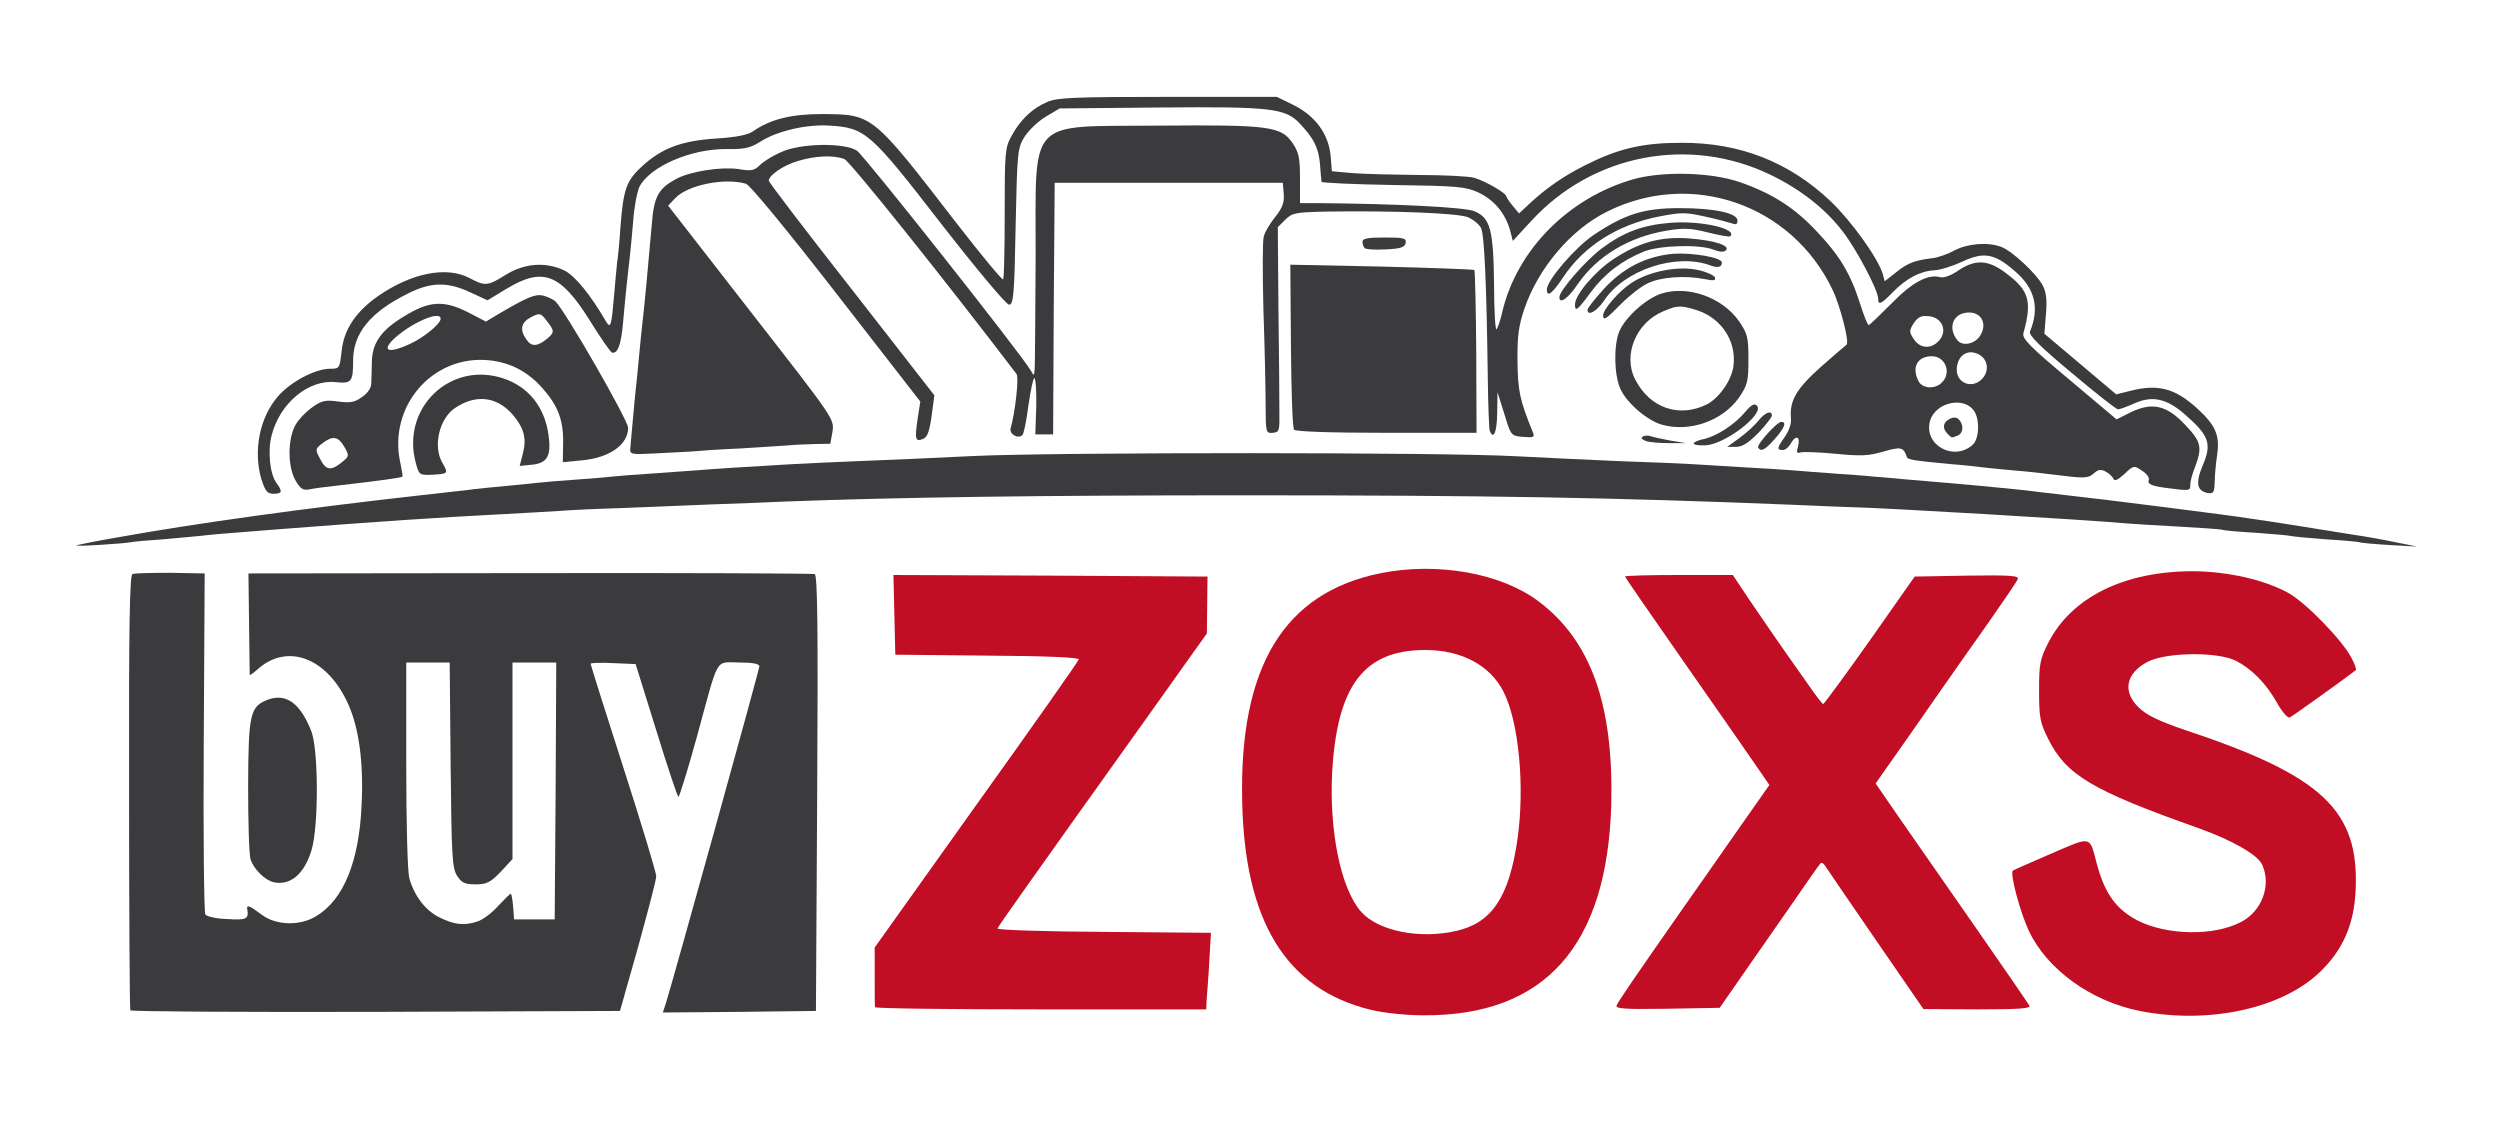
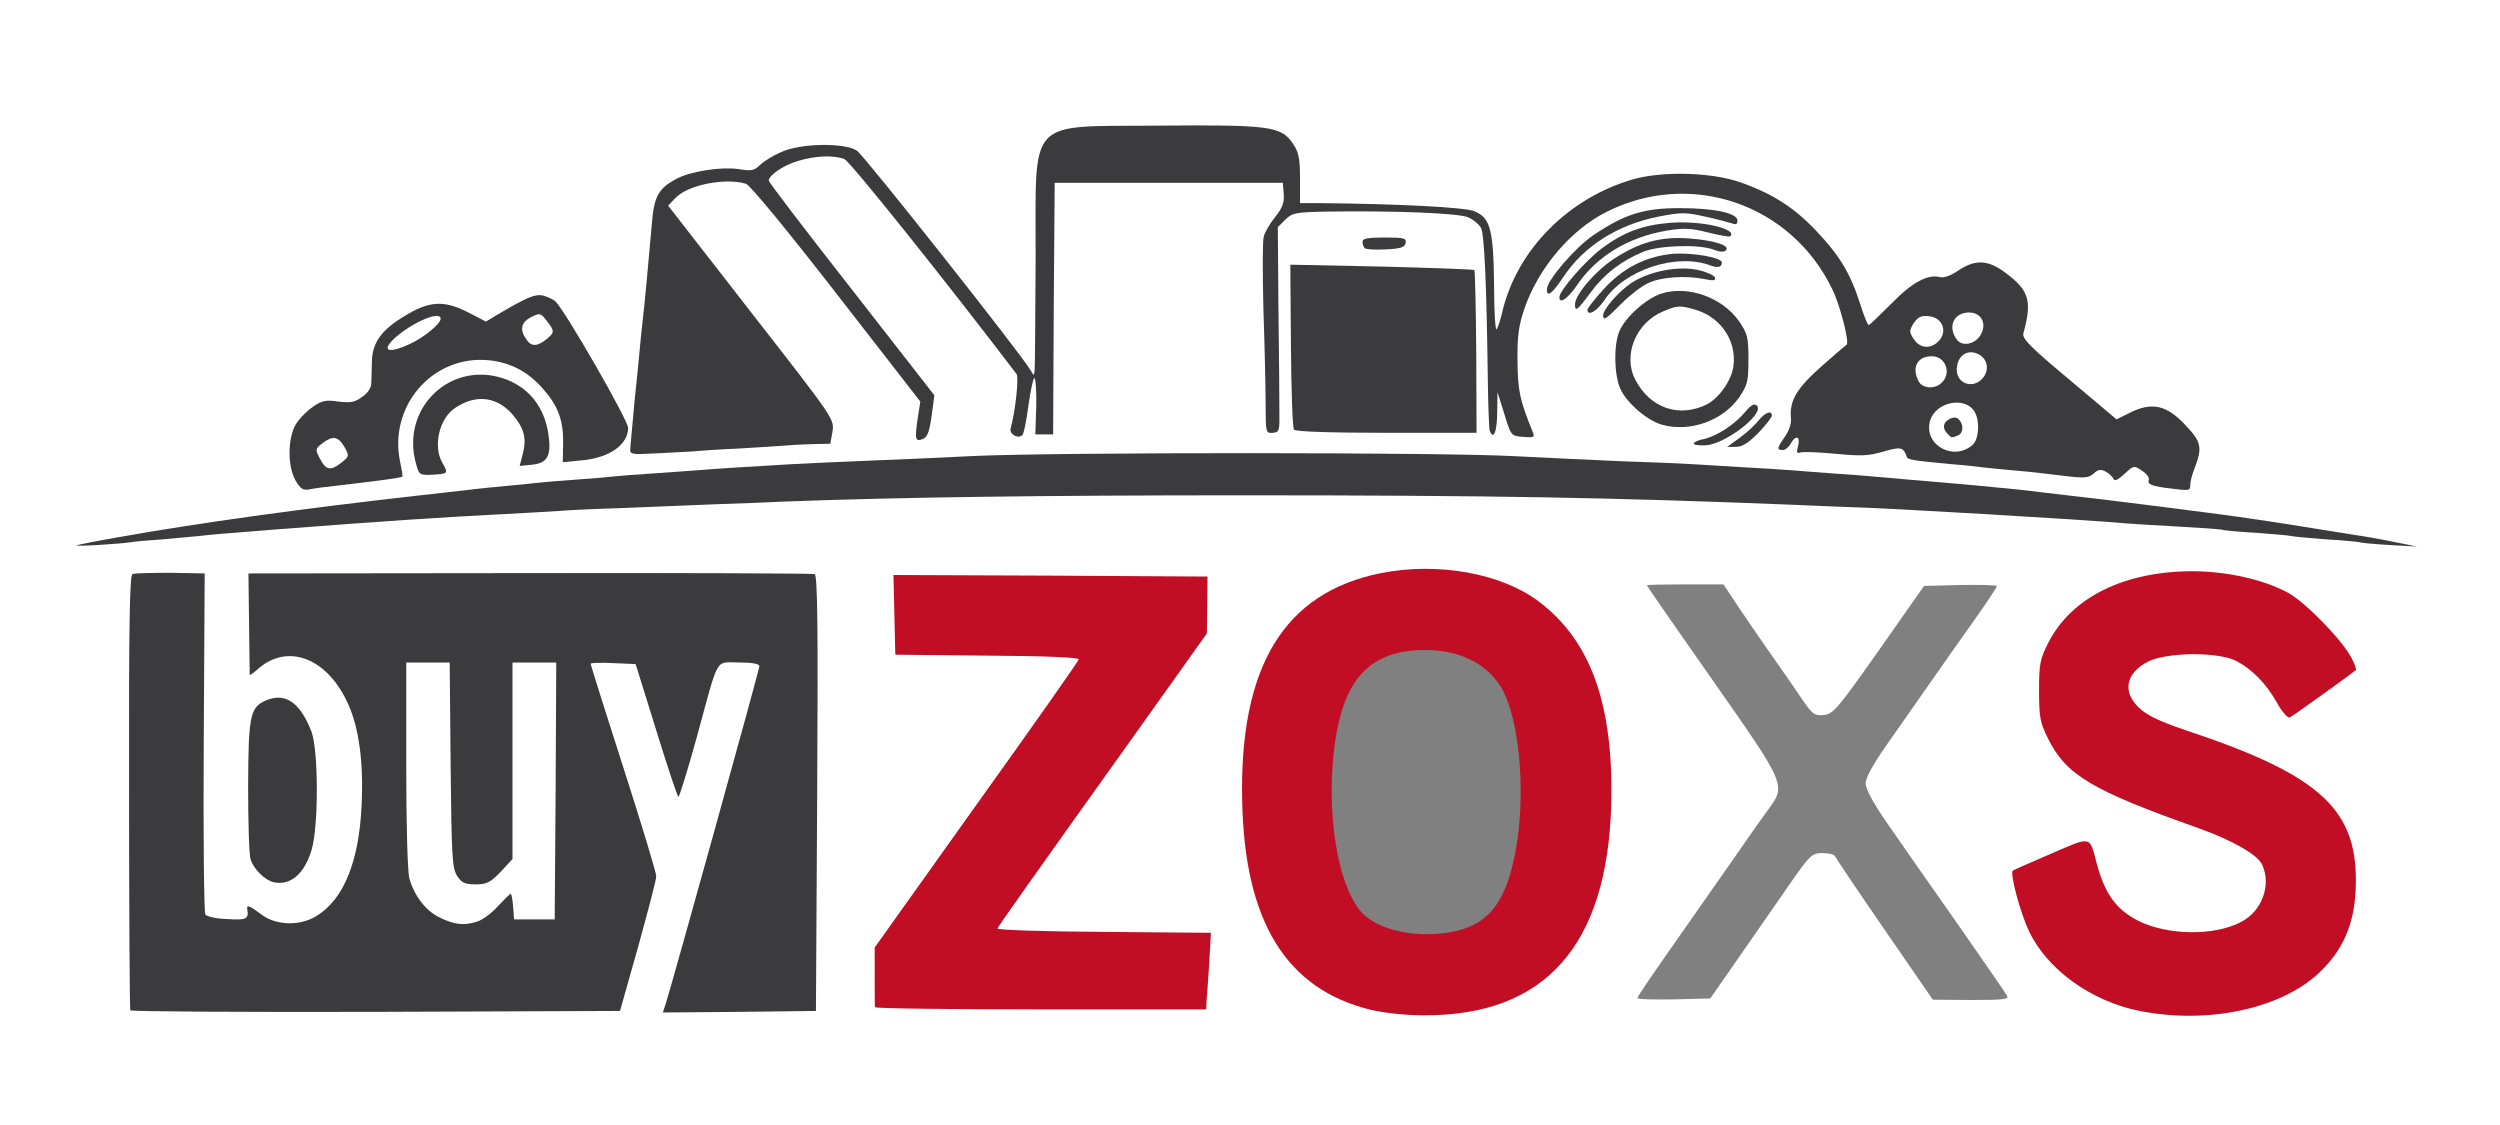
<svg xmlns="http://www.w3.org/2000/svg" version="1.0" width="400px" height="180px" viewBox="0 0 400 180" preserveAspectRatio="xMidYMid meet">
  <rect x="0" y="0" width="400" height="180" fill="#808080" stroke="none" />
  <g fill="#ffffff">
    <path d="M0 90 l0 -90 200 0 200 0 0 90 0 90 -200 0 -200 0 0 -90z m234.65 70.25 c13.90 -2.95 21.50 -14.60 21.50 -33 0 -12.70 -2.55 -20.90 -8.40 -26.90 -9.80 -10.10 -28.75 -10.30 -38.75 -0.35 -6.65 6.65 -9.35 16.85 -8.45 31.60 1 15.55 8.05 25.45 20.20 28.45 4.35 1.10 9.45 1.15 13.90 0.20z m122.15 0 c13.45 -2.55 21.15 -13 17.80 -24.10 -2.35 -7.60 -8.80 -12 -26.50 -17.85 -7.30 -2.45 -9.10 -4 -9.10 -7.70 0 -3.60 0.65 -4.90 3.10 -6.15 1.65 -0.85 3.30 -1.15 7.25 -1.35 8.25 -0.35 12.05 1.15 15.40 6.20 1.15 1.70 2.05 2.60 2.40 2.35 0.35 -0.20 2.10 -1.45 3.95 -2.80 3 -2.15 3.35 -2.55 2.85 -3.40 -1.10 -2.10 -7 -7.80 -9.40 -9.10 -5.60 -3.05 -14 -4.10 -20.50 -2.60 -18.55 4.40 -22.15 23.10 -6.05 31.25 2.85 1.45 7.20 3.15 15.25 6 5.45 1.95 9.45 4.25 10.20 5.85 0.30 0.65 0.55 2.75 0.55 4.60 0 5.75 -2.40 8 -9.65 9.10 -6.45 0.95 -14.20 -0.80 -16.90 -3.85 -1.45 -1.60 -2.75 -4.35 -3.45 -7.10 -0.40 -1.40 -0.95 -2.60 -1.25 -2.60 -0.35 0 -2.35 0.80 -4.55 1.75 -3.95 1.70 -3.95 1.70 -3.85 3.50 0.10 1 0.80 3.25 1.70 5.05 4.75 10.05 17.65 15.45 30.75 12.95z m-256.40 -9.50 c1.45 -5.20 2.65 -9.95 2.70 -10.50 0 -0.55 -2.30 -8.05 -5.05 -16.65 -2.80 -8.60 -5.05 -16.40 -5.05 -17.40 l0 -1.75 5.10 0.15 5.15 0.15 2.50 8.15 c1.35 4.45 2.60 8.10 2.75 8.10 0.15 0 1.15 -3.20 2.20 -7.10 2.80 -10.45 1.95 -9.40 7.55 -9.40 l4.75 0 0 2.15 c0 1.55 -11.35 43.65 -14.30 53 -0.25 0.80 0.45 0.85 10 0.85 l10.30 0 0.05 -17.35 c0.05 -27.45 -0.05 -49.30 -0.25 -49.50 -0.10 -0.15 -77.95 -0.30 -85.65 -0.15 l-1.65 0 0 5.15 0 5.15 3.25 -0.20 c4.50 -0.30 6.25 0.15 8.65 2.20 4.55 3.90 6.40 10.85 6 23.05 -0.25 8.20 -1.20 11.95 -3.95 15.95 -2.20 3.20 -4.50 4.40 -8.45 4.45 -6.20 0 -15.25 -0.85 -15.60 -1.40 -0.25 -0.35 -0.35 -12.70 -0.25 -27.50 l0.10 -26.85 -1.25 -0.05 c-4.20 -0.10 -7.05 -0.05 -7.30 0.15 -0.20 0.25 -0.40 38 -0.25 58.80 l0.05 8.10 37.60 -0.10 37.60 -0.15 2.70 -9.50z m91.10 7.90 c0 -0.80 0.15 -2.90 0.35 -4.75 l0.30 -3.40 -17.10 0 -17.05 0 0 -1.75 c0 -1.85 -0.85 -0.60 22.65 -33.50 l10.85 -15.25 0 -3.25 0 -3.25 -23.50 0 -23.50 0 0 4.70 0 4.70 2.40 0.35 c1.30 0.20 8 0.25 14.85 0.20 l12.50 -0.20 0 2 c0 1.85 -1.45 4 -16.35 24.85 l-16.40 22.90 0 3.50 0 3.50 25 0 25 0 0 -1.35z m85.80 -4.15 c2 -2.90 5.65 -8.10 8.05 -11.60 4.30 -6.20 4.45 -6.40 6.25 -6.40 1 0 1.90 0.20 2 0.50 0.10 0.25 3.65 5.55 7.90 11.70 l7.75 11.25 6.15 0.05 c5 0 6.05 -0.10 5.75 -0.65 -0.20 -0.40 -3.75 -5.50 -7.85 -11.40 -4.15 -5.90 -9.15 -13.05 -11.15 -15.95 -2.40 -3.45 -3.65 -5.75 -3.65 -6.65 0 -0.90 1.20 -3.10 3.60 -6.50 1.95 -2.80 5.10 -7.25 6.90 -9.85 1.80 -2.60 4.95 -7.05 6.90 -9.80 2 -2.80 3.60 -5.25 3.60 -5.40 0 -0.20 -2.60 -0.25 -5.80 -0.20 l-5.85 0.15 -7.20 10.25 c-6.65 9.45 -7.35 10.25 -8.85 10.40 -1.45 0.15 -1.80 -0.10 -3.45 -2.50 -0.95 -1.45 -3.05 -4.45 -4.60 -6.65 -1.55 -2.20 -4 -5.75 -5.40 -7.85 l-2.60 -3.90 -6.10 0 c-3.40 0 -6.15 0.05 -6.15 0.15 0 0.10 4.70 6.90 10.50 15.15 11.80 16.85 11.80 16.80 8.90 20.75 -0.90 1.20 -3.15 4.40 -5 7.10 -1.85 2.65 -5 7.15 -7 10 -7.40 10.55 -8.90 12.75 -8.90 13.05 0 0.20 2.60 0.25 5.85 0.20 l5.80 -0.15 3.65 -5.25z m-230.85 -16.20 c1.80 -1.90 2.55 -5.45 2.60 -11.80 0 -6.10 -0.60 -8.75 -2.60 -11.55 -1.25 -1.80 -2.70 -1.75 -4 0.05 -0.80 1.10 -0.95 2.35 -0.95 9.25 -0.05 12.70 -0.15 12 1.30 13.70 1.55 1.85 2.20 1.90 3.65 0.35z m36.10 -57.80 c9.75 -0.50 21.40 -1.10 25.95 -1.25 4.55 -0.15 13.65 -0.50 20.25 -0.80 6.60 -0.25 30.90 -0.60 54 -0.80 50.75 -0.35 84.75 0.35 128 2.60 7.70 0.40 16.15 0.85 18.75 1 l4.75 0.20 -5.50 -0.70 c-13.55 -1.75 -45.15 -4.25 -66.75 -5.25 -6.20 -0.30 -15.40 -0.75 -20.50 -1 -12.10 -0.65 -70.70 -0.65 -84.50 0 -27.60 1.25 -34.15 1.60 -46.75 2.50 -19.05 1.40 -48.30 4.20 -45.95 4.45 0.30 0 8.55 -0.40 18.25 -0.95z m-32.80 -5.50 c-1.95 -3.75 -0.35 -6.50 3.85 -6.50 1.90 0 2.25 0.20 3.05 1.55 1 1.75 1.10 4 0.25 4.85 -0.70 0.70 0.60 0.80 3.60 0.30 l1.80 -0.30 -0.20 -3.40 c-0.35 -6.15 2.15 -11.10 6.95 -13.70 2.15 -1.20 3.45 -1.55 6.70 -1.70 2.20 -0.10 4.85 0 5.90 0.30 1.85 0.50 1.85 0.50 1.10 -0.55 -0.40 -0.60 -0.75 -1.80 -0.75 -2.70 l0 -1.70 -1.50 0.80 c-1.95 1 -3.45 0.95 -6.05 -0.25 l-2.20 -0.95 -0.35 1.25 c-0.60 2.25 -5.45 5.20 -8.60 5.20 -1.55 0 -1.70 0.15 -2 1.90 -0.15 1 -0.30 2.45 -0.30 3.20 0 2.10 -2.25 3.40 -5.90 3.40 -2.25 0 -3.30 0.25 -4.30 1.05 -2.65 2.10 -3.60 6.05 -2 8.35 1.10 1.60 1.85 1.35 0.95 -0.40z m299.40 -0.25 c1.25 -2.60 1.10 -3.35 -1.25 -5.60 -2.75 -2.60 -3.40 -2.80 -5.60 -1.60 -3.65 1.95 -4.50 1.60 -12.85 -5.40 l-7.55 -6.35 0.30 -2.80 c0.60 -4.75 0.50 -5.15 -1.30 -6.65 -3.60 -3.10 -3.70 -3.10 -5.90 -1.65 -1.20 0.75 -2.70 1.30 -3.70 1.30 -2.75 0 -3.95 0.70 -7.35 4.20 -2.80 2.90 -3.40 3.30 -5.05 3.30 -1.80 0 -1.90 0.10 -1.95 1.65 0 1.35 -0.60 2.05 -3.80 4.80 -2.05 1.80 -4.05 3.90 -4.40 4.70 -0.60 1.50 -0.45 3.85 0.30 3.85 0.25 0 0.45 0.45 0.45 0.95 0 0.80 0.45 1.05 2.15 1.25 4.95 0.60 6.20 0.60 8.35 0 3.40 -1.05 5.85 -0.90 6.25 0.30 0.60 1.90 1.10 1 0.85 -1.70 -0.15 -1.85 0.05 -3.20 0.55 -4.25 0.75 -1.50 0.75 -1.55 -0.40 -1.55 -1.60 0 -1.90 -0.65 -2.35 -4.50 -0.20 -1.80 -0.50 -4.25 -0.70 -5.50 -0.20 -1.80 -0.10 -2.50 0.65 -3.35 0.80 -0.95 1.65 -1.10 7 -1.40 5.95 -0.35 6.05 -0.35 6.65 0.75 0.35 0.65 0.50 2.20 0.40 3.60 -0.15 1.35 -0.05 2.55 0.15 2.70 0.25 0.15 0.45 1.40 0.45 2.80 0 2.75 -0.95 4.40 -2.60 4.40 -0.85 0 -0.85 0.05 0.10 1 0.80 0.80 1 1.65 1 4.40 0 1.85 -0.25 3.65 -0.55 3.95 -0.65 0.65 0.50 0.85 9.20 1.70 4.70 0.45 6.20 0.45 7.10 -0.05 0.70 -0.40 2 -0.55 3.20 -0.35 1.15 0.15 2.20 0.05 2.35 -0.20 0.15 -0.25 1.10 -0.45 2.10 -0.45 1.95 0 3.75 1.15 4.25 2.65 0.55 1.55 2.55 1.05 3.50 -0.90z m-280.70 -3.85 c0 -2.10 -0.10 -2.40 -0.45 -1.50 -0.40 1 -0.15 4.10 0.30 4.10 0.10 0 0.20 -1.20 0.15 -2.60z m17.40 -1.50 c-0.10 -0.65 -0.20 -0.15 -0.20 1.10 0 1.25 0.10 1.75 0.20 1.15 0.10 -0.65 0.10 -1.65 0 -2.25z m10.30 1.50 c3.05 -2.05 3.10 -1.85 -1.55 -9.60 l-4.30 -7.15 -1 1.20 c-0.70 0.80 -1.80 1.30 -3.20 1.50 l-2.15 0.30 1.40 0.85 c1.90 1.15 4.60 4.30 5.45 6.35 0.40 0.90 0.85 3 1.05 4.65 0.25 2.75 0.40 3 1.50 3 0.70 0 1.95 -0.50 2.80 -1.10z m23.10 -0.90 c4.15 -0.25 8.55 -0.50 9.90 -0.50 1.80 0 2.35 -0.20 2.35 -0.80 0 -0.40 -5.70 -8.05 -12.60 -17 l-12.65 -16.25 -0.35 2.15 c-0.20 1.20 -0.95 8.45 -1.65 16.15 -0.70 7.70 -1.40 14.75 -1.55 15.70 l-0.25 1.70 4.65 -0.35 c2.55 -0.15 8.05 -0.55 12.15 -0.80z m112.40 -2.35 l3.40 -0.30 -0.30 -11.25 c-0.15 -6.20 -0.35 -11.35 -0.40 -11.45 -0.10 -0.05 -6.05 -0.30 -13.25 -0.45 l-13.10 -0.35 0 9.20 c0 5.05 0.15 10.35 0.30 11.80 l0.35 2.60 5.80 0.20 c3.20 0.05 7.60 0.20 9.80 0.25 2.20 0.05 5.55 -0.05 7.40 -0.25z m9.35 -9.65 c0 -2.80 -0.15 -3.50 -0.75 -3.50 -0.60 0 -0.75 0.70 -0.75 3.50 0 2.80 0.15 3.50 0.75 3.50 0.60 0 0.75 -0.70 0.75 -3.50z m-34.50 -31.20 c0 -0.35 -0.50 -1.40 -1.15 -2.35 -0.80 -1.25 -1.75 -1.85 -3.35 -2.30 -2.75 -0.70 -26.80 -0.85 -29.75 -0.15 -2.20 0.50 -4.75 2.90 -4.75 4.50 0 1 0.40 1 19.50 1 16.05 0 19.50 -0.10 19.50 -0.70z" />
-     <path d="M220.50 150 c-4.90 -1.65 -7.35 -6.10 -8.55 -15.25 -0.70 -5.60 -0.30 -16.90 0.80 -20.95 2.25 -8.50 6.05 -11.30 15.30 -11.30 10.50 0 14.50 3.70 16.20 14.85 1.45 9.75 0.50 21.40 -2.30 27.05 -2.50 5.10 -5.70 6.60 -14.20 6.55 -3.10 0 -5.35 -0.30 -7.25 -0.95z" />
    <path d="M69 148.40 c-2.45 -1.25 -4.20 -3.50 -5 -6.35 -0.30 -1.05 -0.50 -9.25 -0.50 -19.65 l0 -17.90 4.95 0 5 0 0.15 16.40 c0.15 14.70 0.25 16.55 1.05 17.75 0.45 0.75 1.15 1.35 1.45 1.35 0.30 0 1.40 -0.90 2.50 -2 l1.90 -2.05 0 -15.70 0 -15.75 5 0 5 0 -0.10 22.15 -0.15 22.10 -4.65 0.10 c-3.40 0.05 -4.75 -0.10 -4.90 -0.60 -0.20 -0.45 -0.70 -0.40 -2.10 0.30 -2.55 1.35 -6.80 1.25 -9.60 -0.15z" />
  </g>
  <g fill="#3b3b3e">
    <path d="M20.85 161.65 c-0.10 -0.25 -0.20 -15.95 -0.20 -35 -0.05 -26.85 0.10 -34.65 0.55 -34.80 0.35 -0.15 3.10 -0.20 6.10 -0.20 l5.45 0.10 -0.15 27 c-0.10 14.85 0.05 27.25 0.25 27.55 0.20 0.35 1.80 0.70 3.55 0.75 3.05 0.20 3.45 0 3.15 -1.65 -0.10 -0.70 0.45 -0.45 2.25 0.90 2.35 1.80 6.20 1.90 8.85 0.25 4.35 -2.65 6.80 -8.75 7.20 -17.65 0.35 -6.75 -0.40 -12.35 -2.10 -16.15 -3.30 -7.50 -9.80 -10 -14.60 -5.60 -0.65 0.55 -1.15 0.95 -1.20 0.80 0 -0.10 -0.05 -3.80 -0.10 -8.20 l-0.10 -8 45 -0.05 c24.75 -0.05 45.25 0.05 45.60 0.15 0.45 0.20 0.55 8.40 0.40 35.05 l-0.20 34.85 -12.25 0.15 -12.25 0.10 0.45 -1.35 c0.95 -2.90 15 -53.50 15 -54.05 0 -0.40 -1.15 -0.60 -3.25 -0.60 -3.90 0 -3.15 -1.30 -6.75 11.90 -1.45 5.25 -2.80 9.60 -2.95 9.60 -0.15 0 -1.75 -4.80 -3.55 -10.65 l-3.30 -10.60 -3.60 -0.15 c-1.95 -0.10 -3.60 -0.05 -3.60 0.10 0 0.15 2.35 7.65 5.25 16.65 2.90 9 5.25 16.80 5.25 17.35 0 0.60 -1.35 5.65 -2.90 11.30 l-2.90 10.25 -39.05 0.15 c-21.50 0.05 -39.20 -0.05 -39.30 -0.25z m55.50 -14.20 c0.85 -0.25 2.40 -1.40 3.35 -2.50 1 -1.05 1.90 -1.95 2 -1.95 0.15 0 0.30 0.95 0.40 2.05 l0.15 2.05 3.25 0 3.25 0 0.15 -20.55 0.10 -20.55 -3.50 0 -3.50 0 0 15.75 0 15.70 -1.90 2.05 c-1.65 1.70 -2.25 2 -4 2 -1.70 0 -2.25 -0.25 -2.95 -1.35 -0.80 -1.20 -0.90 -3.05 -1.05 -17.75 l-0.15 -16.40 -3.50 0 -3.45 0 0 16.40 c0 9.40 0.20 17.10 0.50 18.15 0.80 2.80 2.55 5.10 4.75 6.20 2.40 1.20 3.95 1.40 6.10 0.70z" />
    <path d="M43.75 141.15 c-1.40 -0.35 -3.10 -2.05 -3.65 -3.60 -0.25 -0.70 -0.40 -6.05 -0.40 -11.80 0.05 -11.55 0.30 -12.70 3.15 -13.80 2.95 -1.10 5.25 0.60 7 5.15 1.10 3.05 1.15 15.05 0 18.90 -1.15 3.85 -3.40 5.75 -6.10 5.15z" />
    <path d="M12.25 87.25 c0.30 -0.10 3.20 -0.70 6.45 -1.25 12.75 -2.30 30.25 -4.70 48.55 -6.75 3.85 -0.45 7.80 -0.85 8.75 -1 0.95 -0.10 3.20 -0.35 5 -0.50 1.80 -0.15 4.05 -0.40 5 -0.50 0.95 -0.10 3.65 -0.35 6 -0.50 2.35 -0.15 5.05 -0.40 6 -0.50 0.95 -0.10 3.90 -0.35 6.50 -0.50 2.60 -0.20 5.75 -0.40 7 -0.50 2.25 -0.20 8.40 -0.60 15.50 -1 2.05 -0.10 7 -0.35 11 -0.50 4 -0.15 12.10 -0.50 18 -0.80 13.70 -0.60 75.20 -0.60 86.60 0.05 4.75 0.25 12.35 0.60 16.90 0.80 4.55 0.15 9.50 0.35 11 0.45 1.50 0.10 5.25 0.30 8.25 0.50 3.05 0.15 6.65 0.40 8 0.50 1.40 0.10 4.30 0.35 6.50 0.50 2.20 0.15 5.15 0.35 6.50 0.50 1.40 0.10 3.95 0.35 5.75 0.50 6.65 0.55 8.80 0.75 11.50 1 4.80 0.45 7.70 0.75 9.50 1 0.95 0.10 2.90 0.35 4.25 0.50 3.95 0.40 26.20 3.20 29.50 3.75 2.85 0.40 9.20 1.40 16.25 2.55 1.80 0.25 4.85 0.80 6.75 1.20 l3.50 0.70 -4.50 -0.25 c-2.45 -0.15 -4.60 -0.35 -4.75 -0.45 -0.15 -0.05 -2.50 -0.30 -5.25 -0.45 -2.75 -0.20 -5.35 -0.45 -5.75 -0.55 -0.40 -0.10 -2.90 -0.30 -5.50 -0.50 -2.60 -0.15 -5.10 -0.35 -5.50 -0.50 -0.40 -0.10 -3.55 -0.30 -7 -0.50 -3.45 -0.20 -7.15 -0.40 -8.20 -0.50 -6.45 -0.60 -39.90 -2.55 -44.05 -2.60 -0.55 0 -4.95 -0.20 -9.75 -0.40 -28.70 -1.15 -48.05 -1.50 -87.50 -1.50 -32.45 0 -54.85 0.30 -73.50 1 -1.80 0.10 -6.95 0.30 -11.50 0.45 -4.55 0.20 -11.15 0.45 -14.75 0.60 -3.55 0.10 -7.95 0.30 -9.75 0.45 -1.80 0.10 -5.70 0.35 -8.75 0.50 -10.60 0.55 -19.05 1.10 -37.10 2.50 -8.35 0.65 -10 0.80 -11.65 1 -0.95 0.10 -3.65 0.35 -6 0.55 -2.35 0.15 -4.60 0.35 -5 0.45 -1.50 0.25 -9.25 0.75 -8.75 0.50z" />
-     <path d="M41.80 76.60 c-1.30 -4.50 -0.25 -9.80 2.65 -13.15 1.95 -2.30 5.95 -4.45 8.35 -4.45 1.50 0 1.55 -0.05 1.85 -2.75 0.35 -3.50 2.25 -6.35 5.80 -8.85 5.40 -3.75 11 -4.85 14.70 -2.90 2.45 1.30 2.85 1.30 5.80 -0.55 3 -1.85 6.40 -2.10 9.40 -0.65 1.65 0.85 4.10 3.80 6.65 8.20 0.70 1.15 0.85 0.55 1.25 -4.20 0.20 -2.50 0.45 -4.90 0.50 -5.40 0.10 -0.55 0.35 -2.90 0.50 -5.30 0.50 -6.55 0.95 -7.70 3.70 -10.20 3.10 -2.75 6.20 -3.90 11.80 -4.25 3.05 -0.20 4.90 -0.55 5.75 -1.15 2.80 -1.95 6.15 -2.75 11 -2.75 8.15 0.05 8 -0.10 21.50 17.40 3.95 5.10 7.35 9.20 7.50 9.05 0.15 -0.15 0.25 -4.95 0.25 -10.60 0 -9.65 0.05 -10.50 1.10 -12.35 1.35 -2.55 3.40 -4.50 5.75 -5.45 1.55 -0.70 4.65 -0.80 19.30 -0.80 l17.40 0 2.75 1.35 c3.45 1.75 5.50 4.60 5.85 8.05 l0.20 2.50 3.35 0.30 c1.80 0.15 6.55 0.25 10.55 0.30 4 0 8 0.20 8.90 0.45 1.80 0.55 5.10 2.45 5.10 2.95 0.05 0.20 0.50 0.90 1.05 1.55 l1 1.20 1.60 -1.50 c2.85 -2.65 5.55 -4.50 9.15 -6.30 5.20 -2.60 9.05 -3.50 15.20 -3.50 9.35 -0.05 17.25 3.05 23.90 9.35 3.35 3.20 7.55 9.05 8.35 11.65 l0.30 1.15 1.85 -1.45 c1.85 -1.50 3 -1.90 5.85 -2.25 0.85 -0.10 2.40 -0.65 3.50 -1.25 2.10 -1.10 5.35 -1.35 7.45 -0.55 1.75 0.65 5.70 4.35 6.65 6.20 0.55 1.05 0.70 2.35 0.50 4.60 l-0.25 3.10 5.75 4.85 5.75 4.85 2.20 -0.55 c4.45 -1.15 7.15 -0.45 10.70 2.75 2.95 2.70 3.70 4.30 3.25 7.40 -0.20 1.40 -0.40 3.40 -0.40 4.45 -0.05 1.60 -0.20 1.85 -1 1.75 -1.85 -0.30 -2.10 -1.55 -0.95 -4.35 1.55 -3.60 1.10 -4.85 -3 -8.40 -2.80 -2.40 -5.05 -2.85 -7.80 -1.65 -1.25 0.55 -2.45 1 -2.70 1 -0.30 0 -3.65 -2.65 -7.45 -5.85 -5.10 -4.25 -6.90 -6.05 -6.65 -6.60 1.55 -3.80 0.80 -6.90 -2.40 -9.65 -3.25 -2.85 -5 -3.15 -8.40 -1.55 -1.50 0.70 -3.55 1.35 -4.50 1.40 -2.25 0.10 -4.50 1.30 -6.65 3.50 -1.90 1.95 -2.35 2.15 -2.35 1 0 -1.30 -3.45 -7.85 -5.65 -10.70 -2.80 -3.65 -6.75 -6.75 -11.60 -9.10 -13 -6.25 -28.40 -3.30 -38.20 7.35 l-3 3.25 -0.45 -1.75 c-0.80 -2.75 -2.55 -4.80 -5.05 -6 -2.10 -0.95 -3.35 -1.05 -13.65 -1.20 -6.30 -0.10 -11.40 -0.35 -11.45 -0.50 -0.05 -0.20 -0.15 -1.45 -0.25 -2.85 -0.25 -2.60 -0.95 -4.05 -3.15 -6.40 -2.35 -2.55 -4.60 -2.80 -22.40 -2.65 l-16.10 0.15 -2.20 1.30 c-1.25 0.75 -2.75 2.20 -3.40 3.20 -1.15 1.85 -1.20 2.40 -1.45 14.40 -0.20 11.05 -0.35 12.50 -1.05 12.50 -0.45 0 -5.10 -5.55 -10.90 -13 -11.30 -14.60 -12.10 -15.30 -17.80 -15.65 -3.65 -0.25 -8.45 0.85 -11.15 2.60 -1.60 1 -2.55 1.20 -5.40 1.15 -5.65 -0.05 -12.25 2.80 -13.90 6.05 -0.35 0.75 -0.85 3.25 -1 5.60 -0.20 2.35 -0.45 4.95 -0.55 5.75 -0.25 2.05 -0.65 5.75 -1.05 10.25 -0.30 3.65 -0.90 5.20 -1.80 4.90 -0.25 -0.10 -1.85 -2.40 -3.55 -5.15 -4.70 -7.50 -7.50 -8.55 -13.30 -5.05 l-3.05 1.85 -2.70 -1.25 c-3.70 -1.75 -6.35 -1.70 -10.10 0.20 -5.95 2.95 -8.70 6.35 -8.70 10.65 0 3.45 -0.25 3.75 -2.75 3.50 -4.35 -0.50 -9 3.35 -10.30 8.55 -0.65 2.60 -0.25 6.20 0.80 7.60 1 1.35 0.90 1.70 -0.50 1.70 -1 0 -1.30 -0.40 -1.95 -2.40z" />
    <path d="M47.30 76.90 c-1.30 -2.20 -1.30 -6.70 0 -8.95 0.55 -0.95 1.80 -2.20 2.75 -2.85 1.40 -1 2.10 -1.15 4.10 -0.85 1.95 0.25 2.65 0.10 3.80 -0.75 0.85 -0.55 1.45 -1.45 1.45 -2.10 0.05 -0.65 0.05 -2.20 0.10 -3.50 0.05 -3 1.45 -5.05 5.10 -7.25 4 -2.50 6.35 -2.65 10.15 -0.75 l3 1.55 2.25 -1.35 c4.45 -2.60 5.65 -3.10 6.95 -2.80 0.70 0.20 1.55 0.60 1.90 0.90 1.55 1.45 11.65 19.05 11.65 20.25 0 2.70 -3 4.80 -7.35 5.20 l-3.10 0.30 0.05 -3.10 c0.05 -3.70 -0.85 -6 -3.40 -8.85 -2.35 -2.60 -5.10 -4 -8.40 -4.35 -9.05 -0.95 -16.25 7.35 -14.25 16.40 0.25 1.15 0.40 2.15 0.35 2.20 -0.20 0.20 -3.95 0.70 -10.90 1.50 -1.50 0.15 -3.30 0.40 -4 0.55 -1 0.20 -1.45 -0.10 -2.20 -1.40z m7.35 -2.90 c1.25 -1 1.25 -1.05 0.45 -2.50 -1 -1.70 -1.85 -1.85 -3.55 -0.55 -1.10 0.85 -1.15 0.95 -0.35 2.45 0.95 1.85 1.70 2 3.45 0.60z m11 -19 c2.25 -1.05 4.85 -3.20 4.85 -4 0 -1.30 -4.05 0.35 -6.95 2.75 -2.75 2.35 -1.65 3 2.10 1.25z m22 -0.90 c1.10 -0.95 1.05 -1.20 -0.20 -2.80 -0.95 -1.25 -1.10 -1.25 -2.50 -0.55 -1.60 0.85 -1.85 2 -0.70 3.60 0.80 1.20 1.80 1.10 3.40 -0.25z" />
    <path d="M347.25 78.15 c-2.95 -0.35 -3.70 -0.65 -3.45 -1.35 0.15 -0.35 -0.35 -1.05 -1.10 -1.50 -1.25 -0.85 -1.35 -0.85 -2.80 0.55 -1.05 0.95 -1.60 1.20 -1.75 0.75 -0.15 -0.35 -0.70 -0.85 -1.25 -1.15 -0.75 -0.40 -1.20 -0.35 -1.90 0.30 -0.85 0.75 -1.45 0.80 -5.10 0.35 -2.30 -0.30 -5.85 -0.70 -7.90 -0.85 -2.05 -0.20 -4.30 -0.40 -5 -0.50 -0.70 -0.10 -2.95 -0.35 -5 -0.50 -5.80 -0.55 -6.70 -0.70 -6.90 -1.10 -0.55 -1.65 -0.95 -1.70 -3.75 -0.90 -2.35 0.70 -3.65 0.75 -7.70 0.35 -2.65 -0.25 -5.20 -0.35 -5.60 -0.20 -0.55 0.20 -0.65 -0.05 -0.35 -1.05 0.40 -1.60 -0.40 -1.80 -1.20 -0.35 -0.30 0.55 -0.85 1 -1.25 1 -1 0 -0.95 -0.30 0.35 -2.15 0.65 -0.95 1.05 -2.10 0.95 -2.95 -0.25 -2.80 0.90 -4.75 4.85 -8.25 2.10 -1.85 3.95 -3.45 4.05 -3.50 0.50 -0.35 -1.05 -6.35 -2.25 -8.80 -6.55 -13.70 -22.65 -19.25 -36.15 -12.45 -5.70 2.85 -10.90 8.95 -13.15 15.50 -0.90 2.70 -1.15 4.35 -1.10 8.35 0.05 4.75 0.35 6.25 2.45 11.40 0.35 0.80 0.15 0.90 -1.55 0.75 -1.90 -0.15 -1.95 -0.15 -3 -3.65 l-1.10 -3.50 -0.05 3.40 c-0.05 3.05 -0.60 4.30 -1.20 2.75 -0.10 -0.35 -0.25 -4 -0.30 -8.15 -0.20 -15.30 -0.55 -23.30 -1.10 -24.30 -0.30 -0.55 -1.25 -1.35 -2.10 -1.70 -1.65 -0.65 -11.75 -1.05 -22.30 -0.90 -5.30 0.10 -5.80 0.20 -6.90 1.30 l-1.20 1.20 0.10 12.95 c0.10 7.10 0.15 14.50 0.15 16.40 0.05 3.25 0 3.45 -1.05 3.55 -1.10 0.10 -1.15 -0.05 -1.15 -4.45 0 -2.50 -0.15 -9.30 -0.35 -15.15 -0.15 -5.85 -0.15 -11.15 0.05 -11.80 0.15 -0.65 0.95 -2.05 1.80 -3.10 1.20 -1.50 1.50 -2.35 1.40 -3.70 l-0.15 -1.80 -18.25 0 -18.25 0 -0.15 20.15 -0.10 20.10 -1.40 0 -1.45 0 0.15 -4.50 c0.05 -2.45 -0.10 -4.50 -0.30 -4.50 -0.20 0 -0.60 1.95 -0.95 4.35 -0.30 2.40 -0.75 4.55 -0.95 4.75 -0.70 0.70 -2.15 -0.15 -1.90 -1.05 0.75 -2.70 1.35 -8.15 0.95 -8.70 -11.45 -15.05 -26.65 -34.05 -27.55 -34.40 -1.70 -0.65 -4.60 -0.55 -7.40 0.30 -2.30 0.65 -4.70 2.30 -4.70 3.15 0 0.25 5.95 8.05 13.25 17.35 l13.25 17 -0.30 2.25 c-0.45 3.55 -0.75 4.40 -1.55 4.75 -1.20 0.45 -1.30 0.05 -0.85 -3.10 l0.45 -2.90 -13.40 -17.25 c-8 -10.30 -13.85 -17.40 -14.50 -17.60 -3.40 -1 -9.35 0.20 -11.30 2.30 l-1.15 1.20 13.30 17.10 c13.25 17 13.30 17.05 13 19.05 l-0.35 1.95 -2.55 0.05 c-1.40 0.05 -3.20 0.10 -4.05 0.20 -0.80 0.05 -4.30 0.30 -7.75 0.50 -3.45 0.15 -7.05 0.40 -8 0.50 -0.95 0.05 -3.55 0.20 -5.75 0.30 -3.75 0.20 -4 0.15 -3.90 -0.80 0.05 -0.55 0.20 -2.55 0.40 -4.50 0.15 -1.90 0.40 -4.30 0.50 -5.25 0.10 -0.95 0.35 -3.20 0.50 -5 0.15 -1.80 0.40 -4.05 0.50 -5 0.30 -2.25 1.10 -11.10 1.55 -16.25 0.35 -4.35 1.05 -5.60 3.95 -7.15 2.25 -1.20 7.15 -1.95 9.90 -1.55 2.05 0.35 2.55 0.25 3.45 -0.65 0.55 -0.55 2.05 -1.50 3.35 -2.05 3.05 -1.45 10.15 -1.55 12.15 -0.25 1.15 0.75 26.30 32.55 27.80 35.15 0.55 0.95 0.55 0.95 0.65 -0.25 0.05 -0.70 0.10 -8.70 0.15 -17.75 0.05 -22.80 -1.65 -20.95 19.80 -21.15 17.60 -0.15 19.50 0.10 21.35 2.85 0.95 1.40 1.15 2.35 1.15 5.60 l0 3.95 2.90 0 c12.35 0.10 23.55 0.65 25 1.30 2.55 1.05 3.05 2.90 3.15 11.70 0 4.20 0.20 7.40 0.40 7.20 0.20 -0.25 0.65 -1.55 0.95 -2.95 2.40 -9.85 10.55 -18.05 20.85 -21.05 4.75 -1.35 12.55 -1.15 17.15 0.45 5.15 1.80 8.70 4.05 12.30 7.90 3.60 3.80 5.35 6.65 6.90 11.50 0.60 1.90 1.20 3.45 1.40 3.45 0.15 0 1.75 -1.55 3.60 -3.40 3.30 -3.40 5.85 -4.80 7.85 -4.25 0.55 0.15 1.80 -0.30 2.85 -1.05 2.90 -1.95 5 -1.75 8.10 0.75 3.30 2.55 3.70 4.35 2.35 9.25 -0.25 0.85 0.95 2.10 7.30 7.40 l7.60 6.40 2.20 -1.10 c3.45 -1.70 5.80 -1.20 8.75 1.95 2.60 2.70 2.80 3.60 1.60 6.80 -0.45 1.10 -0.80 2.40 -0.75 2.90 0 0.85 -0.20 0.90 -3.20 0.50z m-31.60 -7 c0.95 -0.90 1.15 -3.65 0.35 -5.15 -1.45 -2.70 -6.30 -1.75 -7.20 1.35 -1.05 3.85 3.80 6.55 6.85 3.80z m-4.95 -9.95 c1.60 -1.55 0.55 -4.20 -1.60 -4.20 -2.35 0 -3.30 1.80 -2.10 4.05 0.65 1.15 2.65 1.25 3.70 0.15z m6.50 -0.65 c1.15 -1.30 0.85 -3.15 -0.70 -3.90 -1.65 -0.80 -3.20 0.15 -3.40 2.15 -0.30 2.45 2.45 3.60 4.10 1.75z m-6.95 -6.05 c1.40 -1.55 0.50 -3.70 -1.60 -3.90 -1.25 -0.15 -1.75 0.10 -2.45 1.10 -0.75 1.20 -0.75 1.40 0 2.55 1 1.55 2.80 1.65 4.05 0.25z m6.55 -0.75 c1.20 -1.85 0.30 -3.75 -1.75 -3.75 -2.50 0 -3.50 2.35 -1.90 4.40 0.80 1.05 2.75 0.70 3.65 -0.65z" />
    <path d="M311.60 69.40 c-0.85 -0.85 -0.75 -1.80 0.30 -2.35 0.65 -0.35 1.15 -0.30 1.50 0.05 0.85 0.85 0.75 2.25 -0.20 2.60 -1 0.40 -0.90 0.40 -1.60 -0.30z" />
    <path d="M66.55 74.15 c-2.45 -8.80 5.45 -16.45 14 -13.60 4 1.35 6.55 4.50 7.20 8.95 0.50 3.40 -0.15 4.60 -2.60 4.85 l-2 0.20 0.50 -1.95 c0.65 -2.45 0.20 -4.15 -1.70 -6.35 -2.50 -2.80 -5.80 -3.20 -9.10 -1 -2.55 1.65 -3.60 6.10 -2.10 8.75 1 1.75 1 1.80 -1.45 1.95 -2.20 0.10 -2.25 0.05 -2.75 -1.80z" />
-     <path d="M281.30 71.60 c-0.25 -0.45 3 -4.10 3.70 -4.10 0.90 0 0.55 0.95 -1.05 2.75 -1.55 1.75 -2.20 2.10 -2.65 1.35z" />
    <path d="M271 70.95 c0 -0.20 0.75 -0.55 1.60 -0.70 2.15 -0.50 4.90 -2.30 6.60 -4.30 1 -1.20 1.50 -1.45 1.90 -1.05 1.30 1.30 -5.05 6.15 -8.15 6.35 -1.10 0.05 -1.95 -0.05 -1.95 -0.30z" />
    <path d="M278.35 70.05 c1.10 -0.80 2.45 -2.05 3 -2.75 1.05 -1.30 2.15 -1.75 2.15 -0.80 0 0.25 -0.95 1.50 -2.15 2.75 -1.60 1.60 -2.55 2.25 -3.60 2.25 l-1.40 0 2 -1.45z" />
-     <path d="M263.30 70.55 c-0.60 -0.25 -0.80 -0.50 -0.45 -0.70 0.30 -0.20 0.90 -0.20 1.30 -0.05 0.40 0.15 1.85 0.45 3.15 0.70 l2.45 0.40 -2.75 0 c-1.50 0 -3.20 -0.15 -3.70 -0.35z" />
    <path d="M207.05 68.75 c-0.25 -0.25 -0.45 -6.35 -0.50 -13.45 l-0.10 -12.95 14.60 0.30 c8 0.20 14.70 0.45 14.85 0.55 0.10 0.15 0.25 6.05 0.30 13.15 l0.05 12.90 -14.40 0 c-9.05 0 -14.60 -0.20 -14.80 -0.50z" />
    <path d="M265.90 67.95 c-2.30 -0.65 -5.55 -3.40 -6.60 -5.65 -1.05 -2.20 -1.15 -7.05 -0.20 -9.30 0.95 -2.25 4.25 -5.20 6.65 -6 4.25 -1.40 9.80 0.55 12.50 4.40 1.35 2 1.50 2.55 1.50 6.10 0 3.55 -0.15 4.10 -1.50 6.10 -2.65 3.75 -7.90 5.60 -12.35 4.35z m7.20 -3.25 c1.95 -1 3.95 -3.85 4.25 -6.10 0.55 -4.20 -2.15 -8.05 -6.45 -9.15 -2.10 -0.60 -2.65 -0.55 -4.75 0.35 -4.40 1.80 -6.55 7.05 -4.50 10.95 2.35 4.55 7 6.15 11.45 3.95z" />
    <path d="M256.50 50.45 c0 -0.95 2.50 -3.85 4.55 -5.20 2.85 -1.85 7.45 -2.75 10.65 -2.05 1.35 0.30 2.55 0.85 2.70 1.20 0.15 0.50 -0.20 0.55 -1.70 0.25 -3 -0.60 -6.90 -0.35 -9 0.65 -1.10 0.50 -3 2 -4.30 3.30 -2.40 2.45 -2.90 2.80 -2.90 1.85z" />
    <path d="M254 49.55 c0 -0.25 1.15 -1.70 2.55 -3.25 3.15 -3.45 6.80 -5.30 11.20 -5.70 3.10 -0.20 7.75 0.60 7.75 1.40 0 0.75 -0.65 0.90 -1.75 0.50 -5.45 -2.10 -13.85 0.65 -17.10 5.60 -1.20 1.75 -2.65 2.55 -2.65 1.45z" />
    <path d="M252 48.70 c0 -1.55 3.30 -5.40 6.25 -7.30 4.05 -2.65 7.55 -3.60 12 -3.25 4.05 0.30 6.65 1.15 5.90 1.90 -0.30 0.30 -0.95 0.30 -1.95 -0.10 -2.35 -0.90 -8.60 -0.70 -11.20 0.30 -3.55 1.45 -6.35 3.60 -8.50 6.55 -2.15 2.90 -2.50 3.15 -2.50 1.90z" />
    <path d="M249.50 47.55 c0 -1.05 4.15 -5.80 6.70 -7.75 3.55 -2.65 6.60 -3.80 11.05 -4.15 4.85 -0.40 10.80 0.95 9.60 2.15 -0.10 0.15 -1.75 -0.15 -3.55 -0.60 -2.75 -0.70 -3.95 -0.75 -6.60 -0.30 -6.10 1 -11.20 4.10 -14.25 8.55 -1.55 2.30 -2.95 3.30 -2.95 2.10z" />
    <path d="M247.50 46.30 c0 -1.45 4.60 -6.80 7.55 -8.75 4.95 -3.30 7.95 -4.25 13.70 -4.25 5.60 0 9.25 0.80 9.25 2 0 0.55 -0.25 0.70 -0.85 0.45 -0.50 -0.15 -2.45 -0.70 -4.35 -1.10 -3.10 -0.70 -3.80 -0.70 -7.40 0 -6.60 1.30 -11.95 4.70 -15.25 9.65 -1.80 2.70 -2.65 3.35 -2.65 2z" />
    <path d="M218.35 39.70 c-0.20 -0.20 -0.35 -0.65 -0.35 -1.05 0 -0.50 0.90 -0.65 3.55 -0.65 3.10 0 3.50 0.10 3.35 0.90 -0.15 0.65 -0.75 0.90 -3.20 1 -1.65 0.10 -3.15 0 -3.35 -0.20z" />
  </g>
  <g fill="#c20e24">
    <path d="M219.25 161.55 c-13.45 -3.30 -20.10 -14.10 -20.50 -33.30 -0.50 -21.60 6.70 -33.45 22.20 -36.55 9.05 -1.80 19.20 0 25.20 4.50 8.40 6.30 12.05 16.55 11.65 32.55 -0.65 22.60 -10.60 33.80 -30.05 33.70 -2.95 0 -6.45 -0.40 -8.50 -0.90z m13.75 -12.60 c5.70 -1.30 8.45 -5.40 9.80 -14.70 1.20 -8.45 0.20 -18.80 -2.25 -23.60 -2.15 -4.20 -6.70 -6.65 -12.50 -6.65 -9.80 0 -14.10 5.65 -14.90 19.50 -0.50 9.35 1.35 18.65 4.60 22.35 2.70 3.10 9.35 4.45 15.25 3.10z" />
    <path d="M342.35 161.75 c-7.80 -1.55 -14.85 -6.65 -17.75 -12.85 -1.35 -2.85 -3.05 -9.15 -2.55 -9.60 0.10 -0.10 2.85 -1.30 6.10 -2.70 6.60 -2.85 6.15 -2.95 7.35 1.65 1.30 4.80 3.10 7.25 6.55 9.05 4.70 2.35 12.10 2.50 16.45 0.25 3.40 -1.70 4.95 -5.90 3.45 -9.20 -0.75 -1.60 -4.75 -3.90 -10.20 -5.85 -17.10 -6.05 -21.20 -8.50 -24.10 -14.40 -1.25 -2.50 -1.40 -3.40 -1.40 -7.60 0 -4.25 0.15 -5.05 1.45 -7.60 3.70 -7.35 12.25 -11.55 23.30 -11.50 5.50 0.05 11.25 1.35 15.10 3.45 2.75 1.50 8.60 7.50 10.10 10.35 0.55 1 0.85 1.90 0.75 2 -1.15 0.95 -10.15 7.40 -10.60 7.60 -0.35 0.10 -1.25 -0.95 -2 -2.30 -1.75 -3.15 -4.10 -5.50 -6.65 -6.80 -3 -1.45 -11.15 -1.35 -14.10 0.20 -3.50 1.85 -4.05 4.80 -1.35 7.35 1.25 1.20 3.25 2.15 7.35 3.55 22 7.30 27.90 12.85 27.30 25.65 -0.25 5.55 -2.10 9.70 -5.90 13.25 -6.15 5.75 -17.80 8.20 -28.65 6.05z" />
    <path d="M140 161.15 c-0.05 -0.25 -0.05 -2.45 -0.05 -5 l0 -4.55 16.25 -22.80 c8.95 -12.50 16.35 -23 16.40 -23.30 0.10 -0.30 -5.05 -0.55 -14.60 -0.60 l-14.75 -0.15 -0.15 -6.40 -0.15 -6.35 25.15 0.10 25.10 0.15 -0.05 4.55 -0.05 4.55 -10.90 15.30 c-17.25 24.15 -22.45 31.50 -22.60 31.90 -0.10 0.25 7.55 0.50 17 0.55 l17.15 0.15 -0.20 3.50 c-0.10 1.95 -0.25 4.05 -0.30 4.75 -0.05 0.70 -0.15 1.85 -0.20 2.65 l-0.05 1.35 -26.50 0 c-14.60 0 -26.50 -0.15 -26.50 -0.35z" />
-     <path d="M258.65 160.90 c0.20 -0.60 2.75 -4.30 10.85 -15.90 1.95 -2.75 5.05 -7.20 6.90 -9.85 1.90 -2.70 4.15 -5.95 5.05 -7.20 l1.65 -2.35 -1.65 -2.40 c-0.90 -1.35 -6.10 -8.80 -11.55 -16.60 -5.45 -7.80 -9.90 -14.25 -9.90 -14.35 0 -0.15 3.90 -0.25 8.65 -0.25 l8.60 0 2.60 3.90 c2.45 3.60 4.70 6.90 9.55 13.75 1.10 1.60 2.15 2.95 2.30 3 0.10 0.05 3.45 -4.50 7.45 -10.15 l7.20 -10.25 8.40 -0.15 c6.85 -0.10 8.30 0 8.10 0.55 -0.15 0.40 -2.25 3.45 -4.65 6.90 -2.40 3.40 -6.05 8.55 -8.05 11.45 -2 2.90 -5.10 7.30 -6.85 9.80 l-3.20 4.55 3.75 5.45 c2.10 3 7.55 10.85 12.15 17.45 4.60 6.60 8.50 12.30 8.70 12.65 0.30 0.45 -1.50 0.60 -8.30 0.60 l-8.65 -0.05 -7.65 -11.10 c-4.20 -6.10 -7.85 -11.45 -8.10 -11.85 -0.35 -0.50 -0.65 -0.55 -0.85 -0.20 -0.25 0.25 -2.25 3.20 -4.55 6.50 -2.25 3.25 -5.80 8.30 -7.80 11.20 l-3.65 5.25 -8.40 0.15 c-6.65 0.10 -8.30 0 -8.10 -0.50z" />
  </g>
</svg>